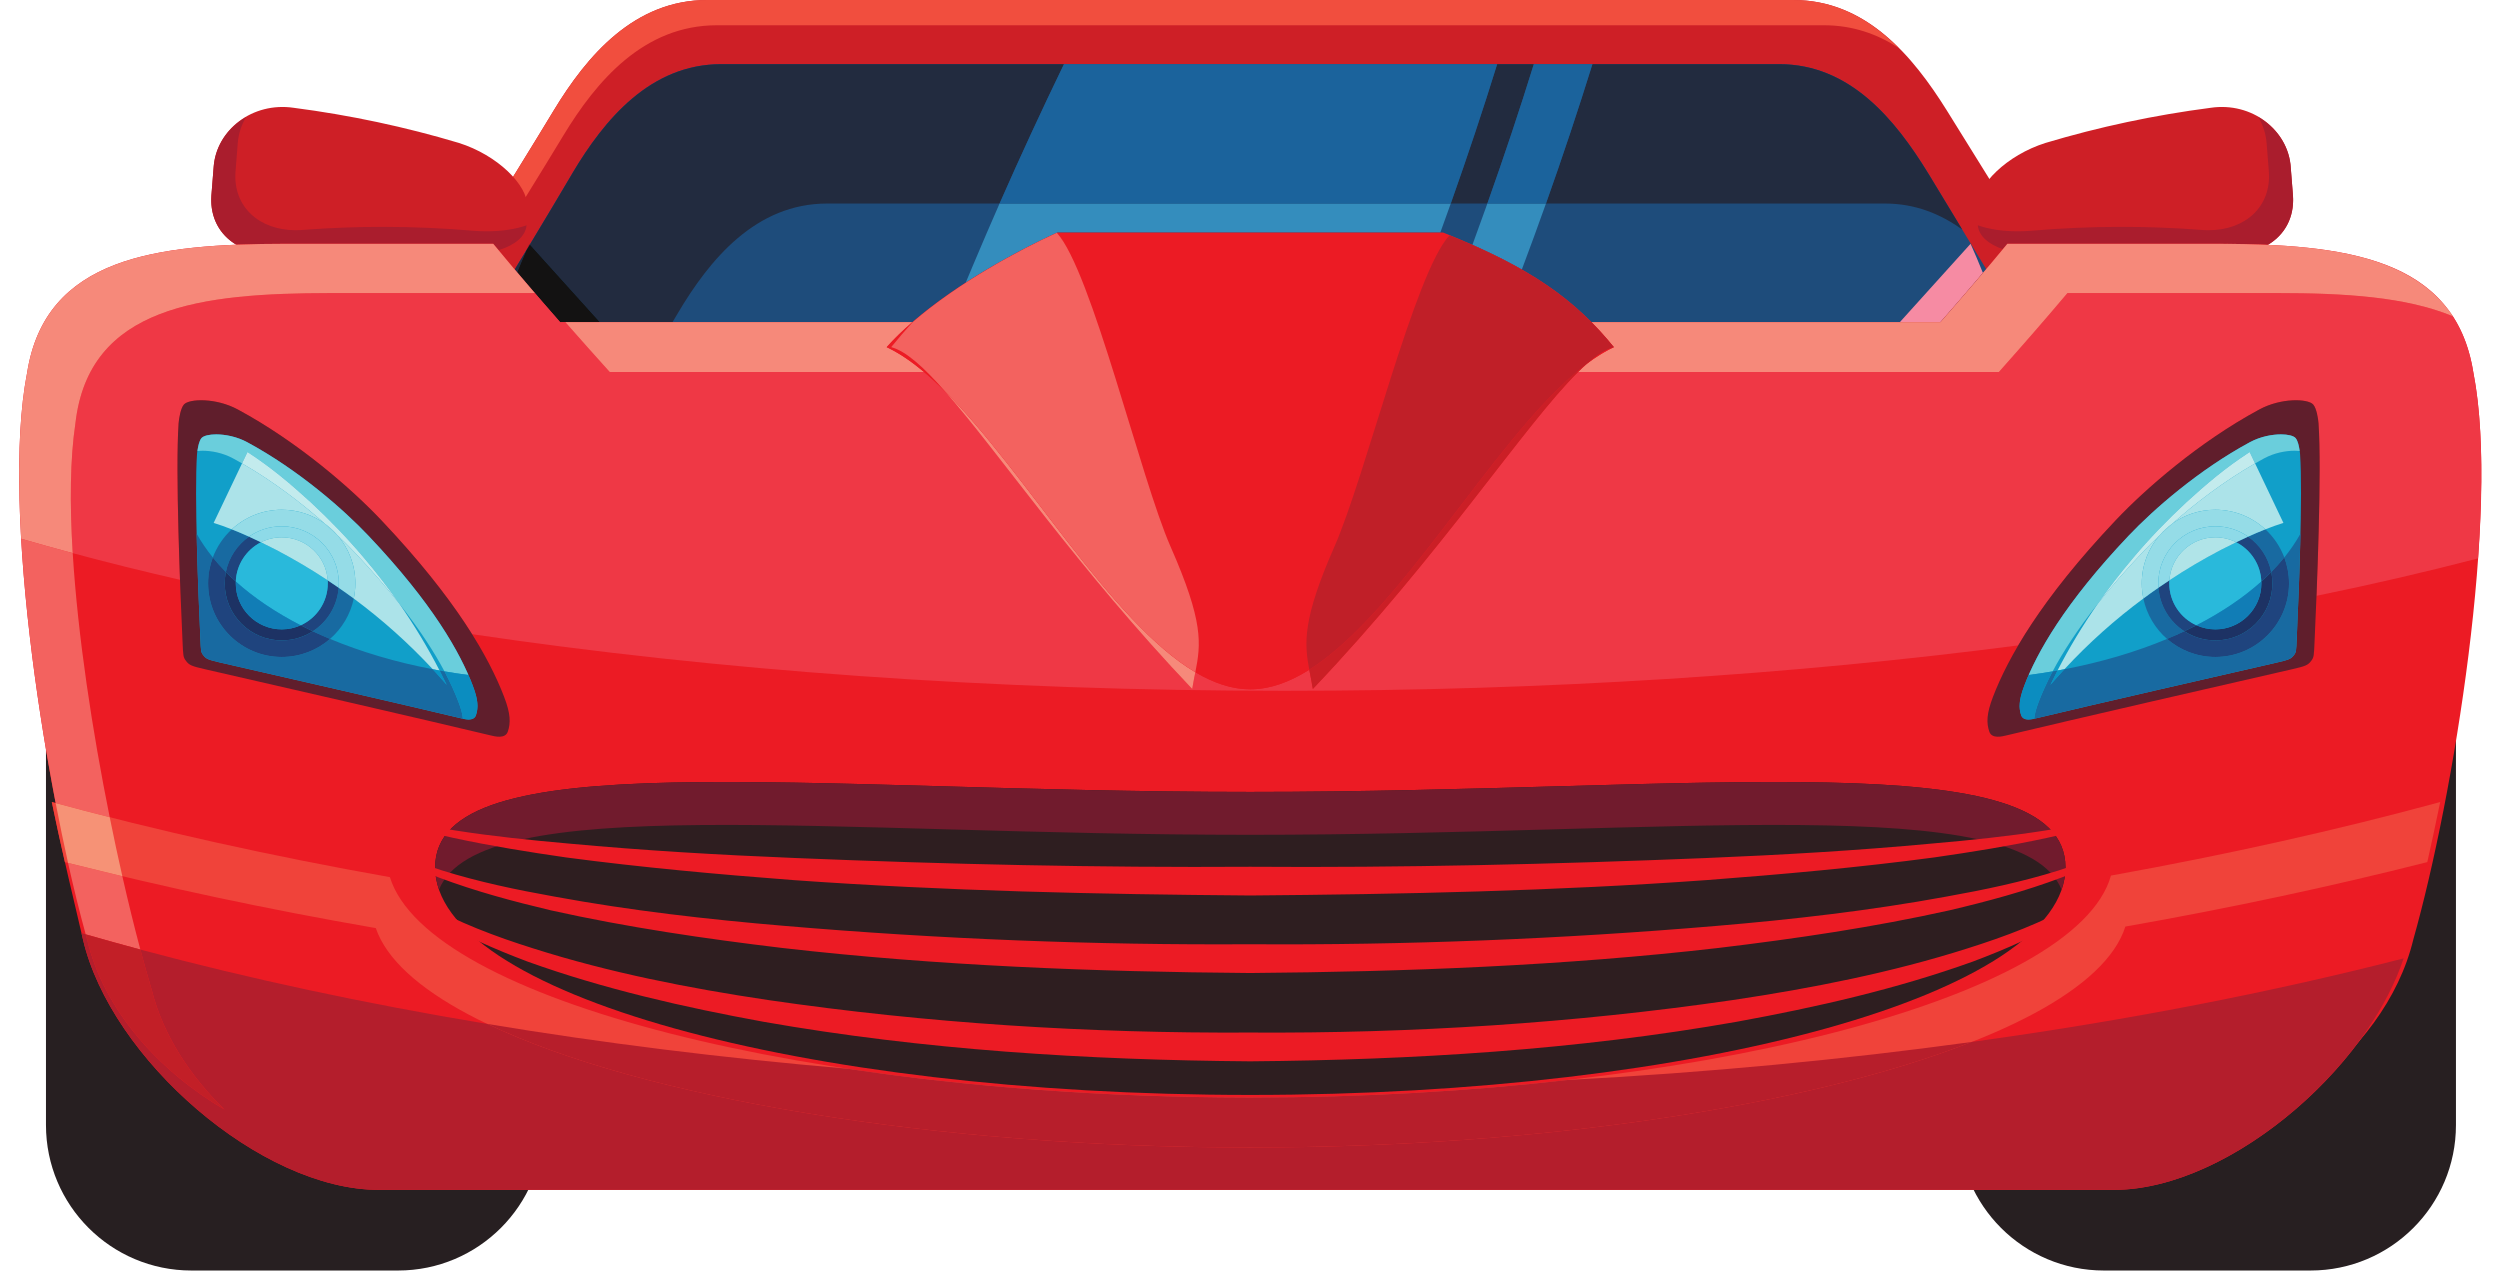
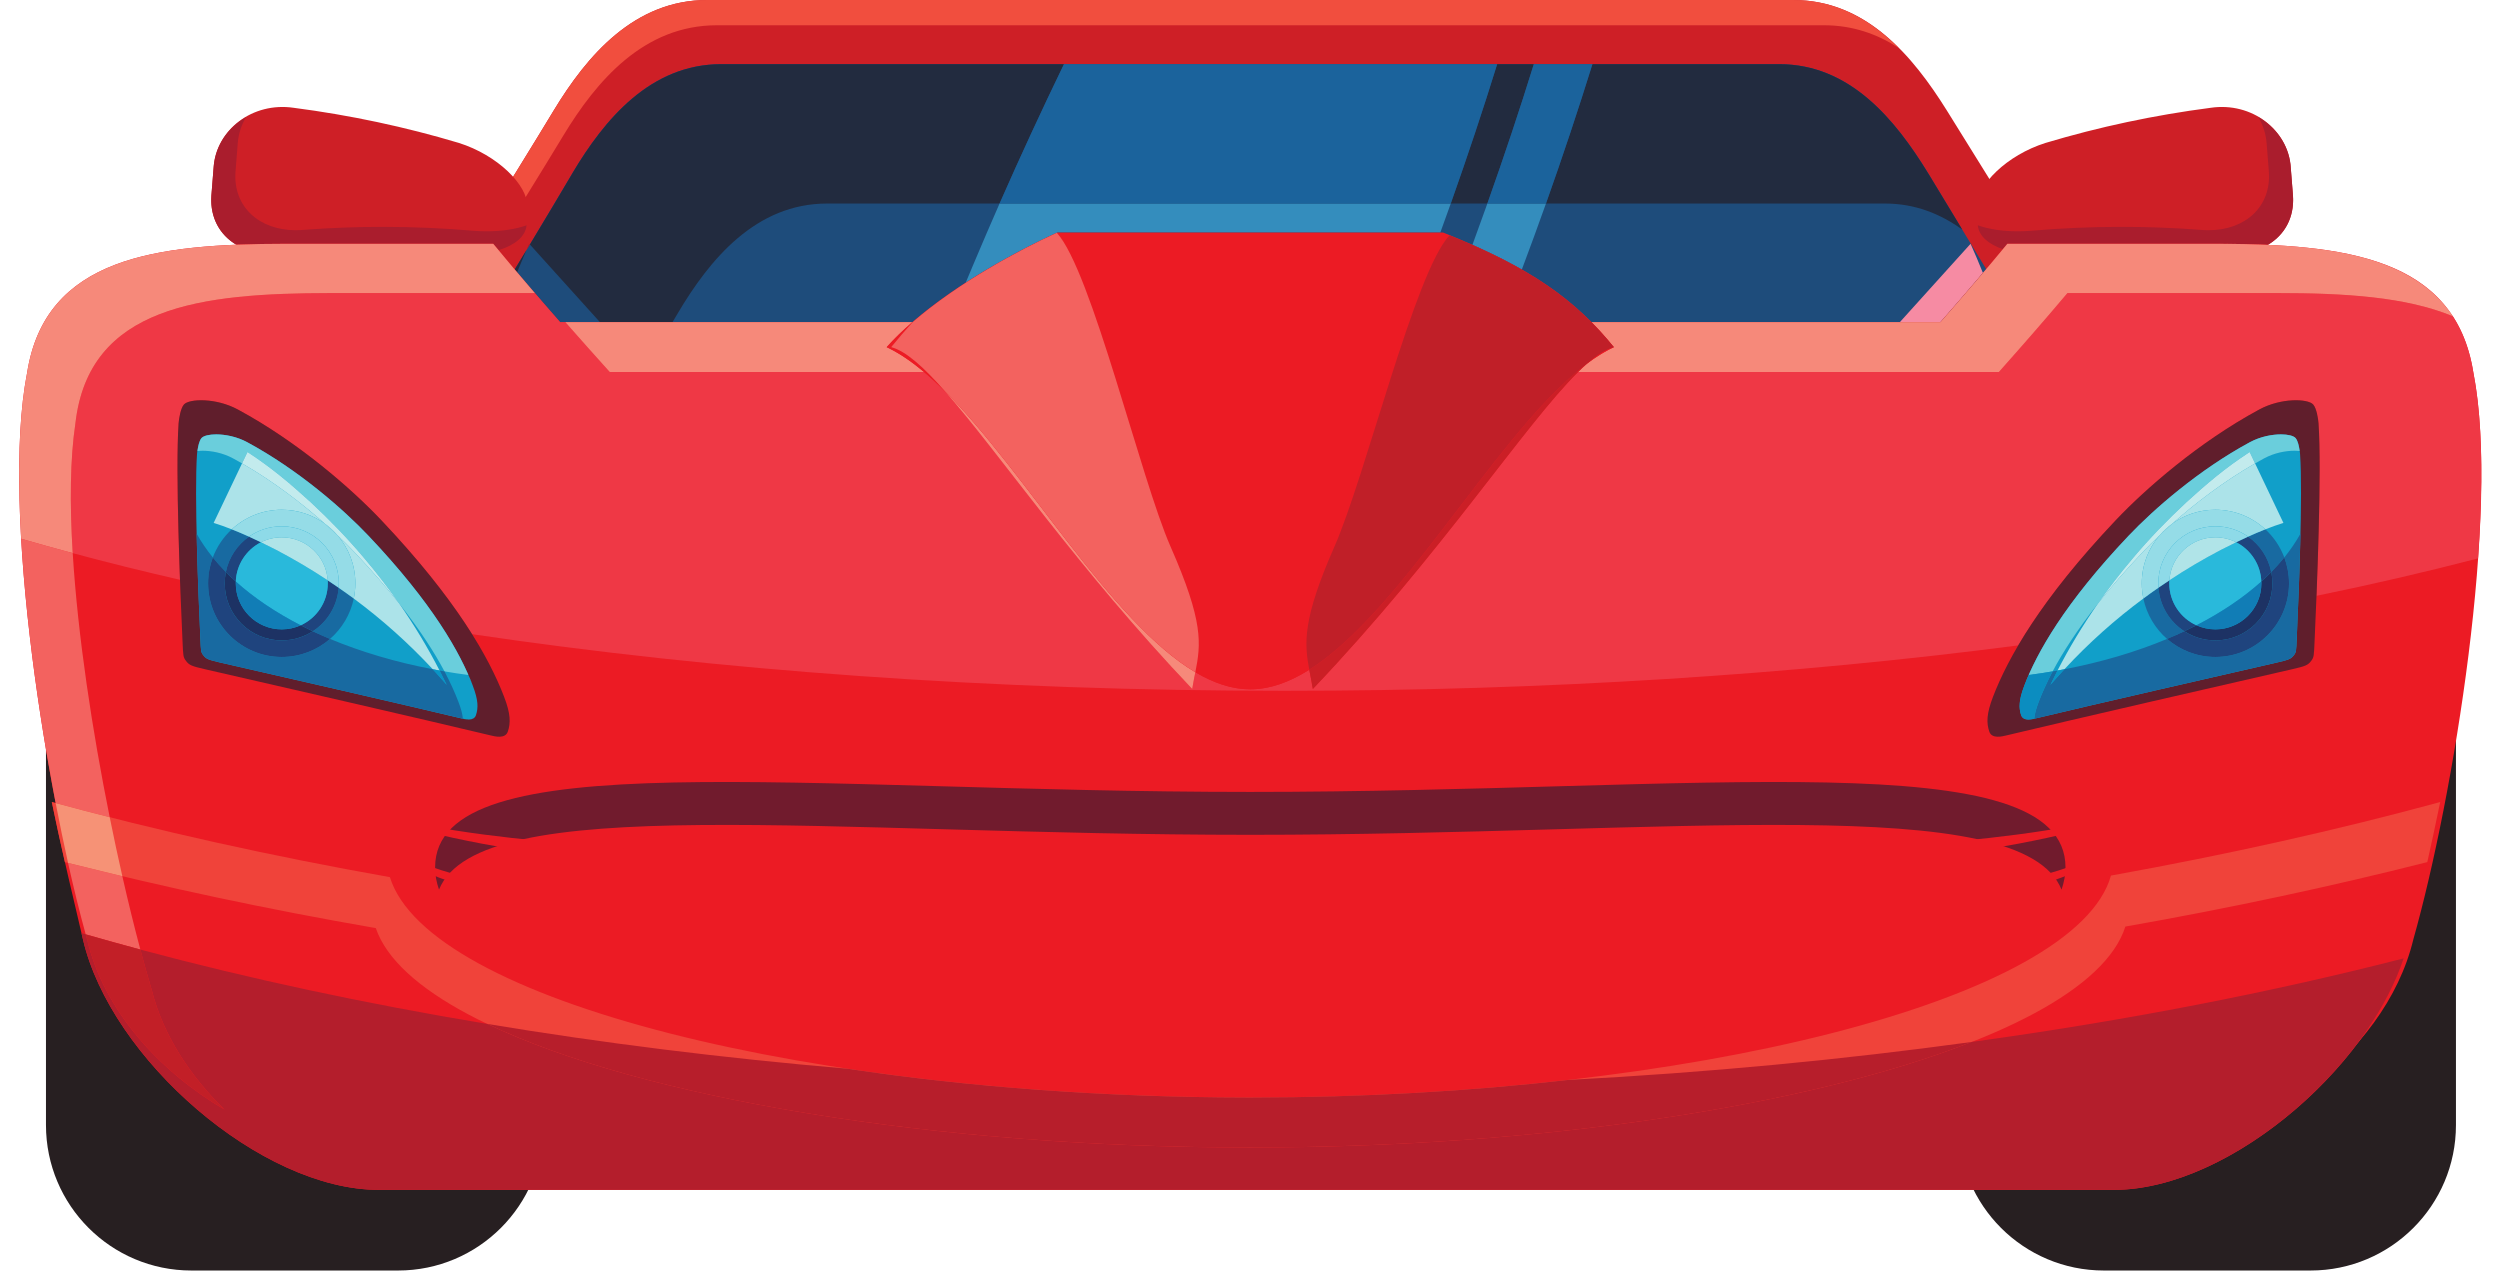
<svg xmlns="http://www.w3.org/2000/svg" height="232.2" preserveAspectRatio="xMidYMid meet" version="1.1" viewBox="-3.5 -0.0 456.9 232.2" width="456.9" zoomAndPan="magnify">
  <defs>
    <clipPath id="clip1">
      <path d="m4 86h92v146.2h-92z" />
    </clipPath>
    <clipPath id="clip2">
      <path d="m354 86h92v146.2h-92z" />
    </clipPath>
  </defs>
  <g id="surface1">
    <g clip-path="url(#clip1)">
      <path d="m95.832 205.61c0 14.69-11.902 26.59-26.582 26.59h-37.766c-14.679 0-26.582-11.9-26.582-26.59l0-92.73c0-14.677 11.903-26.579 26.582-26.579h37.766c14.68 0 26.582 11.902 26.582 26.579v92.73" fill="#271f21" />
    </g>
    <g clip-path="url(#clip2)">
      <path d="m445.35 205.61c0 14.69-11.9 26.59-26.58 26.59h-37.76c-14.69 0-26.59-11.9-26.59-26.59v-92.73c0-14.677 11.9-26.579 26.59-26.579h37.76c14.68 0 26.58 11.902 26.58 26.579v92.73" fill="#271f21" />
    </g>
    <g>
      <path d="m383.93 69.227c7.43 9.437-2.2 23.882-20.22 30.339-66.37 27.914-211.05 27.924-277.42-0.004-18.024-6.453-27.649-20.898-20.216-30.335 8.93-12.067 24.238-36.832 31.625-49.039 6.091-10.059 14.751-20.196 28.081-20.188h198.43c13.34-0.008 21.84 10.191 28.09 20.188 8.22 13.148 22.69 36.984 31.63 49.039" fill="#ce1f26" />
    </g>
    <g>
      <path d="m379.85 80.949c7.25 9.449-2.13 23.881-19.7 30.341-64.66 27.93-205.64 27.93-270.3 0-17.573-6.46-26.952-20.899-19.705-30.341 8.703-12.062 23.628-36.832 30.825-49.039 5.93-10.058 14.37-20.191 27.36-20.183h193.33c13-0.008 21.28 10.191 27.38 20.183 8.01 13.152 22.1 36.985 30.81 49.039" fill="#1e4c7b" />
    </g>
    <g>
      <path d="m67.805 73.836c8.929-12.055 24.246-36.828 31.629-49.027 6.086-10.067 14.746-20.192 28.086-20.192 49.6 0 152.73 0 202.34 0 5.23 0 9.69 1.598 13.59 4.106-5.06-5.059-11.27-8.73-19.24-8.723h-198.43c-13.33-0.008-21.99 10.129-28.081 20.188-7.387 12.207-22.695 36.972-31.625 49.039-5.785 7.332-1.226 17.675 9.539 24.957-6.535-6.633-12.437-14.457-7.808-20.348" fill="#f14e3e" />
    </g>
    <g>
      <path d="m353.88 39.898c-1.21-1.996-2.36-3.89-3.42-5.644 1.06 1.754 2.21 3.652 3.42 5.644m-4.88-8.043v-0.003 0.003m-247.98-0.027c0.01-0.023 0.03-0.051 0.04-0.074-0.01 0.023-0.03 0.051-0.04 0.074m0.06-0.109c0.02-0.024 0.03-0.047 0.04-0.071-0.01 0.024-0.02 0.047-0.04 0.071m247.84 0c-0.01-0.008-0.01-0.016-0.01-0.02 0 0.004 0 0.012 0.01 0.02m-247.8-0.074c5.93-9.965 14.32-19.918 27.19-19.918-12.86 0.003-21.26 9.953-27.19 19.918m247.75 0c-0.01-0.012-0.01-0.028-0.02-0.04 0.01 0.012 0.01 0.028 0.02 0.04m-220.54-19.918h-0.02 0.02m193.35 0" fill="#231b1c" />
    </g>
    <g>
      <path d="m119.41 58.871h-13.27l-12.796-14.187c2.945-4.879 5.594-9.329 7.626-12.774 0.01-0.027 0.03-0.055 0.05-0.082 0.01-0.023 0.03-0.051 0.04-0.074 0.01-0.012 0.01-0.024 0.02-0.035 0.02-0.024 0.03-0.047 0.04-0.071v-0.003c5.93-9.965 14.33-19.915 27.19-19.918h0.02 193.33 0.02c12.86 0.003 21.1 9.988 27.17 19.878 0.01 0.012 0.01 0.028 0.02 0.04 0.01 0.015 0.02 0.035 0.04 0.054 0 0.004 0 0.012 0.01 0.02 0.03 0.043 0.05 0.086 0.08 0.133v0.003c0.01 0.02 0.02 0.04 0.04 0.055 0.45 0.746 0.92 1.528 1.42 2.344 1.06 1.754 2.21 3.648 3.42 5.644 0.4 0.676 0.82 1.36 1.23 2.051-4-2.871-8.61-4.75-14.11-4.75h-61.96c3.1-8.722 5.93-17.238 8.49-25.472h-10.71c-2.55 8.234-5.39 16.75-8.49 25.472h-6.69c3.09-8.722 5.93-17.238 8.48-25.472h-79.17c-3.97 8.195-7.91 16.703-11.77 25.472h-31.52c-12.99 0-21.44 10.125-27.37 20.188-0.28 0.476-0.57 0.972-0.88 1.484m-28.402-9.098c-0.145-0.175-0.293-0.347-0.442-0.523 0.727-1.188 1.438-2.359 2.137-3.512-0.582 1.328-1.141 2.668-1.695 4.035" fill="#222b3f" />
    </g>
    <g>
      <path d="m35.137 35.703c-0.492 6.824 5.031 11.281 12.515 10.602 10.266-0.789 20.696-0.715 31.149 0.191 7.687 0.551 13.957-1.687 14-5.625 0.023-1.043 0.054-2.082 0.082-3.125 0.055-3.922-5.434-9.391-12.531-11.629-9.782-2.929-19.899-5.082-30.188-6.418-7.519-1.101-14.137 4.024-14.617 10.832-0.141 1.727-0.27 3.453-0.41 5.172" fill="#ce1f26" />
    </g>
    <g>
      <path d="m39.68 44.723c-3.016-1.797-4.797-4.95-4.551-8.907-0.246 3.957 1.535 7.11 4.551 8.907m-4.551-8.914v-0.012 0.012m0.418-5.297c0.004-0.078 0.012-0.16 0.019-0.242-0.007 0.082-0.015 0.164-0.019 0.242m0.023-0.254" fill="#e27f67" />
    </g>
    <g>
      <path d="m87.605 45.719c-0.324-0.391-0.644-0.778-0.964-1.164h-37.969c-3.059 0.004-6.067 0.047-8.992 0.168-3.016-1.797-4.797-4.95-4.551-8.907v-0.007-0.012c0.004-0.031 0.004-0.063 0.008-0.094 0.14-1.719 0.269-3.445 0.41-5.172v-0.019c0.004-0.078 0.012-0.16 0.019-0.242 0-0.004 0-0.008 0.004-0.012 0.364-3.789 2.66-6.973 5.903-8.863-0.852 1.445-1.403 3.085-1.524 4.835-0.14 1.727-0.273 3.454-0.41 5.176-0.457 6.36 4.313 10.668 11.023 10.668 0.489 0 0.989-0.023 1.497-0.07 4.765-0.359 9.566-0.543 14.39-0.543 5.563 0 11.156 0.242 16.754 0.73 0.77 0.055 1.524 0.082 2.254 0.082 2.793 0 5.301-0.39 7.281-1.101-0.199 2.07-2.156 3.644-5.133 4.547" fill="#aa1d2d" />
    </g>
    <g>
      <path d="m415.56 35.703c0.49 6.824-5.04 11.281-12.52 10.602-10.25-0.789-20.69-0.715-31.15 0.191-7.68 0.551-13.96-1.687-14-5.625-0.02-1.043-0.05-2.082-0.08-3.125-0.05-3.922 5.44-9.391 12.54-11.629 9.77-2.929 19.89-5.082 30.18-6.418 7.52-1.101 14.13 4.024 14.62 10.832 0.14 1.727 0.28 3.453 0.41 5.172" fill="#ce1f26" />
    </g>
    <g>
      <path d="m410.97 44.746c3.04-1.789 4.84-4.941 4.6-8.91 0.24 3.969-1.56 7.121-4.6 8.91m4.6-8.937c0-0.028 0-0.055-0.01-0.082 0.01 0.027 0.01 0.054 0.01 0.082m-0.42-5.278c-0.01-0.136-0.02-0.277-0.03-0.414 0.01 0.137 0.02 0.278 0.03 0.414" fill="#e27f67" />
    </g>
    <g>
      <path d="m362.55 45.543c-2.67-0.922-4.41-2.426-4.59-4.371 1.99 0.711 4.49 1.101 7.28 1.101 0.73 0 1.49-0.027 2.25-0.082 5.6-0.488 11.19-0.73 16.76-0.73 4.82 0 9.63 0.184 14.39 0.543 0.51 0.047 1.01 0.07 1.5 0.07 6.71 0 11.47-4.308 11.02-10.668-0.14-1.722-0.27-3.449-0.41-5.176-0.13-1.75-0.67-3.39-1.52-4.835 3.2 1.867 5.48 4.996 5.89 8.722 0.01 0.137 0.02 0.278 0.03 0.414 0.14 1.727 0.28 3.453 0.41 5.172v0.024c0.01 0.027 0.01 0.054 0.01 0.082v0.027c0.24 3.969-1.56 7.121-4.6 8.91-3.12-0.141-6.35-0.191-9.65-0.191h-37.95c-0.28 0.328-0.55 0.66-0.82 0.988" fill="#aa1d2d" />
    </g>
    <g>
      <path d="m173 51.645c0.48-1.157 0.97-2.317 1.46-3.477 1.56-3.699 3.13-7.356 4.72-10.969h82.46c-0.63 1.762-1.26 3.528-1.91 5.305h-70c-4.38 1.996-10.61 5.187-16.73 9.141" fill="#348dbd" />
    </g>
    <g>
      <path d="m261.64 37.199h-82.46c3.86-8.769 7.8-17.277 11.77-25.472h79.17c-2.55 8.234-5.39 16.75-8.48 25.472" fill="#1b639c" />
    </g>
    <g>
      <path d="m274.63 49.262c-2.67-1.528-5.65-3.012-9.03-4.512 0.93-2.531 1.84-5.051 2.73-7.551h10.71c-1.42 3.981-2.88 8.004-4.41 12.063" fill="#348dbd" />
    </g>
    <g>
      <path d="m279.04 37.199h-10.71c3.1-8.722 5.94-17.238 8.49-25.472h10.71c-2.56 8.234-5.39 16.75-8.49 25.472" fill="#1b639c" />
    </g>
    <g>
      <path d="m92.703 45.738c0.172-0.394 0.348-0.789 0.524-1.183l0.117 0.129c-0.215 0.347-0.426 0.699-0.641 1.054" fill="#9d1b2e" />
    </g>
    <g>
-       <path d="m106.14 58.871h-7.285c-2.667-3.047-5.285-6.078-7.847-9.098 0.554-1.367 1.113-2.707 1.695-4.035 0.215-0.355 0.426-0.707 0.641-1.054l12.796 14.187" fill="#131212" />
-     </g>
+       </g>
    <g>
      <path d="m351.14 58.871h-7.42l12.92-14.316c0.79 1.754 1.53 3.519 2.26 5.328-2.53 2.984-5.11 5.98-7.76 8.988" fill="#f68ba3" />
    </g>
    <g>
      <path d="m401.32 44.555h-37.95c-3.93 4.75-8.01 9.511-12.23 14.316h-252.28c-4.212-4.805-8.294-9.566-12.219-14.316h-37.969c-23.453 0.039-43.914 2.336-47.227 23.625-4.914 25.289 3.684 77.64 10.977 103.49 5.223 21.75 30.062 38.97 51.984 38.97h321.18c21.93 0 46.76-17.22 51.98-38.97 7.31-25.85 15.9-78.201 10.98-103.49-3.32-21.289-23.77-23.586-47.23-23.625" fill="#ec1b24" />
    </g>
    <g>
      <path d="m382.3 160.02c-6.35 22.69-77.12 40.56-157.3 40.56-79.85 0-150.3-17.72-157.24-40.27-21.674-3.85-42.408-8.45-61.791-13.73 1.968 9.56 4.101 18.26 5.687 25.09 5.071 21.79 32.496 45.82 54.121 45.79h317.02c21.63 0.03 48.97-24.01 54.01-45.79 1.57-6.83 3.71-15.52 5.66-25.09-18.9 5.15-39.09 9.64-60.17 13.44" fill="#ec1b24" />
    </g>
    <g>
      <path d="m65.18 169.62c7.699 22.52 79.32 40.11 159.84 40.1 80.85 0 152.77-17.75 159.91-40.38 19.18-3.38 37.63-7.33 55.18-11.78 0.78-3.49 1.58-7.13 2.36-10.98-18.9 5.15-39.09 9.64-60.17 13.44-6.35 22.69-77.12 40.56-157.3 40.56-79.85 0-150.3-17.72-157.24-40.27-21.674-3.85-42.408-8.45-61.791-13.73 0.789 3.85 1.586 7.49 2.383 10.98 18.054 4.57 37.05 8.64 56.828 12.06" fill="#f0433a" />
    </g>
    <g>
      <path d="m448.57 68.285v-0.012 0.012m-0.01-0.047v-0.011 0.011" fill="#f6897e" />
    </g>
    <g>
      <path d="m231.37 126.25c-53.55 0-104.07-3.73-148.59-10.35-3.612-5.76-8.878-12.69-16.624-20.861-5.426-5.73-15.144-14.234-26.172-20.191-2.242-1.219-4.757-1.7-6.711-1.7-1.535 0-2.722 0.297-3.152 0.77-0.601 0.676-0.918 2.555-0.98 3.445-0.418 6.008-0.114 18.461 0.254 28.597-6.762-1.55-13.301-3.17-19.606-4.87-0.555-9.063-0.476-17.274 0.496-23.742 2.445-21.418 22.934-23.754 46.61-23.786h37.347c-2.594-3.015-5.129-6.011-7.601-9.007h-37.969c-23.453 0.039-43.914 2.336-47.227 23.625 3.313-21.289 23.774-23.586 47.227-23.625h37.969c3.925 4.75 8.007 9.511 12.214 14.316h64.385-63.424c2.654 3.024 5.364 6.063 8.114 9.113h57.44c1.29 1.082 2.58 2.278 3.87 3.575 9.84 11.183 24.15 32.281 45.15 54.361 0.18-1.11 0.38-2.11 0.57-3.06 3.34 1.98 6.69 3.12 10.04 3.12 3.59 0 7.19-1.32 10.78-3.58 0.21 1.11 0.45 2.24 0.65 3.52 23.51-24.72 38.63-48.209 48.48-57.936h76.91c4.31-4.836 8.5-9.64 12.53-14.422h38.29c12.35 0 23.6 0.68 32.15 4.247 1.83 2.82 3.12 6.238 3.76 10.371 0 0.015 0 0.031 0.01 0.047v0.011c0 0.016 0.01 0.024 0.01 0.035v0.012c1.69 8.758 1.73 20.77 0.82 33.765-9.37 2.44-19.22 4.73-29.53 6.84 0.42-10.538 0.83-24.925 0.37-31.527-0.06-0.89-0.37-2.769-0.98-3.445-0.43-0.473-1.61-0.77-3.15-0.77-1.96 0-4.47 0.481-6.71 1.7-11.03 5.957-20.75 14.461-26.18 20.191-8.68 9.171-14.25 16.771-17.86 22.911-40.85 5.33-86.21 8.3-133.98 8.3m211.94-70.449c-4.88-5.793-12.34-8.656-21.29-10.035 8.98 1.375 16.49 4.226 21.29 10.035" fill="#ef3845" />
    </g>
    <g>
      <path d="m16.551 149.36c-3.328-0.84-6.625-1.7-9.879-2.59-3.703-19.21-6.676-41.96-6.672-60.129 0-6.981 0.441-13.289 1.445-18.461-1.547 7.961-1.746 18.621-1.078 30.277 3.082 0.898 6.219 1.773 9.422 2.633 0.922 15.06 3.582 32.5 6.762 48.27" fill="#f3625f" />
    </g>
    <g>
      <path d="m22.152 173.54c-3.379-0.91-6.699-1.83-9.988-2.78-1.066-3.86-2.156-8.26-3.227-13.05 3.277 0.82 6.585 1.63 9.921 2.43 1.086 4.78 2.196 9.29 3.293 13.4" fill="#f3625f" />
    </g>
    <g>
      <path d="m18.859 160.14c-3.336-0.8-6.644-1.61-9.921-2.43-0.769-3.47-1.531-7.13-2.266-10.94 3.254 0.89 6.551 1.75 9.879 2.59 0.746 3.7 1.519 7.31 2.308 10.78" fill="#f69276" />
    </g>
    <g>
      <path d="m9.789 101.09c-3.203-0.86-6.34-1.735-9.422-2.633-0.668-11.656-0.469-22.316 1.078-30.277 3.312-21.289 23.774-23.586 47.227-23.625h37.969c2.472 2.996 5.007 5.992 7.601 9.007h-37.347c-23.676 0.032-44.165 2.368-46.61 23.786-0.973 6.468-1.051 14.679-0.496 23.742" fill="#f6897a" />
    </g>
    <g>
-       <path d="m444.83 57.828c-0.01-0.008-0.03-0.016-0.04-0.019-0.46-0.707-0.95-1.375-1.48-2.008 0.54 0.64 1.05 1.312 1.52 2.027m-22.81-12.062c-3.48-0.532-7.2-0.844-11.06-1.016l0.01-0.004c3.87 0.172 7.57 0.484 11.05 1.02" fill="#f14e3e" />
-     </g>
+       </g>
    <g>
      <path d="m410.96 44.75s0.01 0 0 0l0.01-0.004-0.01 0.004" fill="#f68f71" />
    </g>
    <g>
      <path d="m410.96 44.75c-3.12-0.141-6.35-0.191-9.64-0.195 3.3 0 6.53 0.05 9.65 0.191l-0.01 0.004" fill="#f2574c" />
    </g>
    <g>
      <path d="m361.82 67.984h-76.91c0.56-0.558 1.11-1.07 1.64-1.535 1.64-1.226 3.27-2.242 4.89-3.004-1.32-1.621-2.67-3.136-4.09-4.574h63.79c4.22-4.805 8.3-9.566 12.23-14.316h37.95c7.34 0.011 14.38 0.246 20.7 1.211 8.95 1.379 16.41 4.242 21.29 10.035 0.53 0.633 1.02 1.301 1.48 2.008-8.55-3.567-19.8-4.247-32.15-4.247h-38.29c-4.03 4.782-8.22 9.586-12.53 14.422m-196.45 0h-57.44c-2.75-3.05-5.46-6.089-8.114-9.113h63.424c-1.7 1.477-3.29 3.008-4.69 4.574 2.26 1.063 4.53 2.614 6.82 4.539" fill="#f6897a" />
    </g>
    <g>
      <path d="m291.44 63.445c-21.03 9.907-43.74 62.535-66.44 62.535-22.71 0-45.41-52.628-66.45-62.535 8.28-9.265 22.98-17.203 31.18-20.941h70.53c15.92 6.379 24 12.109 31.18 20.941" fill="#ec1b24" />
    </g>
    <g>
      <path d="m236.43 125.92c-0.2-1.28-0.44-2.41-0.65-3.52 16.64-10.49 33.15-41.216 48.84-54.416h0.29c-9.85 9.727-24.97 33.216-48.48 57.936" fill="#cb1f26" />
    </g>
    <g>
      <path d="m284.91 67.984h-0.29c0.65-0.543 1.29-1.054 1.93-1.535-0.53 0.465-1.08 0.977-1.64 1.535" fill="#d11f26" />
    </g>
    <g>
      <path d="m235.78 122.4c-0.91-4.85-1.26-9.19 4.6-22.498 5.74-13.031 14.7-50.222 21.05-56.906 15.11 6.184 23.02 11.852 30.01 20.449-1.45 0.379-3.07 1.41-4.89 3.004-0.64 0.481-1.28 0.992-1.93 1.535-15.69 13.2-32.2 43.926-48.84 54.416" fill="#c01f28" />
    </g>
    <g>
      <path d="m214.39 125.92c-21-22.08-35.31-43.178-45.15-54.361 14.77 14.753 30.19 42.081 45.72 51.301-0.19 0.95-0.39 1.95-0.57 3.06" fill="#f6897a" />
    </g>
    <g>
      <path d="m214.96 122.86c-15.53-9.22-30.95-36.548-45.72-51.301-3.97-4.52-7.21-7.418-9.87-8.114 1.27-1.558 2.57-3.07 3.9-4.539 8.34-7.246 19.55-13.25 26.37-16.359 6.35 6.879 15.34 44.984 20.79 57.355 6.08 13.818 5.55 17.758 4.53 22.958" fill="#f3625f" />
    </g>
    <g>
      <path d="m89.312 133.7c-0.464 1.39-2.378 0.89-3.16 0.7-11.535-2.77-41.359-9.62-52.136-12.08-2.485-0.57-2.903-0.74-3.493-1.49-0.566-0.72-0.546-1-0.664-3.59-0.429-9.22-1.32-31.228-0.718-39.877 0.062-0.89 0.379-2.769 0.98-3.445 0.973-1.07 5.852-1.246 9.863 0.93 11.028 5.957 20.746 14.461 26.172 20.191 13.813 14.581 19.742 25.191 22.465 32.281 1.223 3.17 1.211 4.84 0.691 6.38" fill="#601e2c" />
    </g>
    <g>
      <path d="m83.488 130.7c-0.39 1.16-2.019 0.75-2.676 0.59-9.781-2.36-35.035-8.14-44.175-10.23-2.11-0.49-2.461-0.65-2.949-1.27-0.5-0.61-0.473-0.86-0.563-3.04-0.367-7.83-1.129-26.465-0.617-33.785 0.051-0.766 0.32-2.356 0.832-2.914 0.832-0.918 4.957-1.063 8.351 0.773 9.352 5.051 17.582 12.262 22.172 17.114 11.707 12.352 16.731 21.342 19.035 27.352 1.032 2.69 1.02 4.1 0.59 5.41" fill="#119fc9" />
    </g>
    <g>
      <path d="m56.816 116.77c-1.074-0.45-2.128-0.92-3.152-1.4 2.652-1.72 4.473-4.62 4.731-7.95 0.929 0.64 1.847 1.3 2.761 1.97-0.613 2.92-2.172 5.49-4.34 7.38m-19.039-12.23c-0.855-0.86-1.648-1.75-2.382-2.66 0.742-1.974 1.941-3.732 3.46-5.138 1.036 0.406 2.09 0.86 3.149 1.336-2.145 1.508-3.692 3.802-4.227 6.462" fill="#186aa1" />
    </g>
    <g>
      <path d="m53.664 115.37c-0.754-0.36-1.488-0.72-2.211-1.09 2.922-1.32 4.953-4.26 4.953-7.67 0-0.19-0.004-0.37-0.015-0.55 0.613 0.4 1.222 0.82 1.832 1.24 0.054 0.04 0.113 0.08 0.172 0.12-0.258 3.33-2.079 6.23-4.731 7.95m-14.07-9.09c-0.629-0.57-1.239-1.15-1.817-1.74 0.535-2.66 2.082-4.954 4.227-6.462 0.73 0.332 1.465 0.676 2.191 1.027-2.64 1.345-4.48 4.035-4.601 7.175" fill="#1f447e" />
    </g>
    <g>
      <path d="m51.453 114.28c-4.57-2.35-8.566-5.04-11.859-8 0.121-3.14 1.961-5.83 4.601-7.175 0.957 0.465 1.903 0.945 2.828 1.415 3.196 1.68 6.321 3.52 9.368 5.54 0.011 0.18 0.015 0.36 0.015 0.55 0 3.41-2.031 6.35-4.953 7.67" fill="#29b9db" />
    </g>
    <g>
      <path d="m82.164 131.5c-0.074 0-0.152-0.01-0.226-0.01h0.195 0.004 0.004c0.527 0 1.043-0.14 1.289-0.64-0.246 0.5-0.75 0.65-1.266 0.65" fill="#7cabcd" />
    </g>
    <g>
      <path d="m82.137 131.49h0.004-0.004m-0.004 0h-0.195 0.195" fill="#6acedc" />
    </g>
    <g>
-       <path d="m33.34 80.051c0.367-0.406 1.375-0.66 2.676-0.66-1.301 0-2.309 0.254-2.676 0.66m2.699-0.66h-0.019 0.019" fill="#7cabcd" />
+       <path d="m33.34 80.051c0.367-0.406 1.375-0.66 2.676-0.66-1.301 0-2.309 0.254-2.676 0.66m2.699-0.66" fill="#7cabcd" />
    </g>
    <g>
      <path d="m83.766 129.02c0-0.95-0.246-2.11-0.868-3.73-0.234-0.6-0.511-1.26-0.804-1.93-1.473-0.19-2.93-0.41-4.364-0.66-1.835-3.46-4.449-7.54-8.199-12.3-2.008-2.88-4.168-5.69-6.469-8.4-3.023-3.586-6.292-6.988-9.792-10.227-3.579-3.261-7.04-6.238-11.543-9.164l-0.993 2.079c-0.55-0.317-1.109-0.626-1.668-0.93-1.878-1.008-3.929-1.383-5.558-1.383-0.324 0-0.629 0.016-0.918 0.039 0.113-0.824 0.332-1.906 0.75-2.363 0.367-0.406 1.375-0.66 2.676-0.66h0.004 0.019c1.649 0.004 3.762 0.41 5.652 1.433 9.352 5.051 17.582 12.262 22.172 17.114 11.707 12.352 16.731 21.342 19.035 27.352 0.622 1.62 0.868 2.78 0.868 3.73" fill="#6acedc" />
    </g>
    <g>
      <path d="m76.84 122.55c-0.418-0.08-0.836-0.16-1.25-0.24-4.449-4.79-9.297-9.11-14.434-12.92 0.188-0.9 0.289-1.83 0.289-2.78 0-3.37-1.242-6.45-3.293-8.813 1.153 1.094 2.188 2.129 3.082 3.073 3.25 3.43 5.989 6.61 8.297 9.53 2.719 3.91 5.164 7.98 7.309 12.15m-37.985-25.808c-1.136-0.449-2.25-0.847-3.308-1.176l5.187-10.878c5.754 3.308 11.008 7.355 15.157 11.035-2.219-1.61-4.946-2.563-7.899-2.563-3.523 0-6.734 1.36-9.137 3.582" fill="#ace3e9" />
    </g>
    <g>
      <path d="m61.156 109.39c-0.914-0.67-1.832-1.33-2.761-1.97 0.019-0.27 0.031-0.54 0.031-0.81 0-5.75-4.672-10.419-10.434-10.419-2.23 0-4.297 0.7-5.988 1.887-1.059-0.476-2.113-0.93-3.149-1.336 2.403-2.222 5.614-3.582 9.137-3.582 2.953 0 5.68 0.953 7.899 2.563 0.797 0.707 1.55 1.402 2.261 2.074 2.051 2.363 3.293 5.443 3.293 8.813 0 0.95-0.101 1.88-0.289 2.78" fill="#95dce7" />
    </g>
    <g>
      <path d="m58.395 107.42c-0.059-0.04-0.118-0.08-0.172-0.12-0.61-0.42-1.219-0.84-1.832-1.24-0.282-4.39-3.934-7.857-8.399-7.857-1.367 0-2.656 0.324-3.797 0.902-0.726-0.351-1.461-0.695-2.191-1.027 1.691-1.187 3.758-1.887 5.988-1.887 5.762 0 10.434 4.669 10.434 10.419 0 0.27-0.012 0.54-0.031 0.81" fill="#8edae8" />
    </g>
    <g>
      <path d="m56.391 106.06c-3.047-2.02-6.172-3.86-9.368-5.54-0.925-0.47-1.871-0.95-2.828-1.415 1.141-0.578 2.43-0.902 3.797-0.902 4.465 0 8.117 3.467 8.399 7.857" fill="#b0e4e8" />
    </g>
    <g>
      <path d="m69.531 110.4c-2.308-2.92-5.047-6.1-8.297-9.53-0.894-0.944-1.929-1.979-3.082-3.073-0.672-0.774-1.433-1.469-2.261-2.074-4.149-3.68-9.403-7.727-15.157-11.035l0.993-2.079c4.503 2.926 7.964 5.903 11.543 9.164 3.5 3.239 6.769 6.641 9.792 10.227 2.301 2.71 4.461 5.52 6.469 8.4" fill="#c3ebed" />
    </g>
    <g>
      <path d="m58.152 97.797c-0.711-0.672-1.464-1.367-2.261-2.074 0.828 0.605 1.589 1.3 2.261 2.074" fill="#b2e5e8" />
    </g>
    <g>
      <path d="m80.871 131.31c-0.016-0.01-0.031-0.01-0.047-0.01 0.016 0 0.031 0 0.047 0.01m-0.059-0.02c-9.781-2.36-35.035-8.14-44.175-10.23-2.11-0.49-2.461-0.65-2.949-1.27-0.5-0.61-0.473-0.86-0.563-3.04-0.113-2.35-0.258-5.66-0.395-9.35 0.137 3.69 0.286 7 0.395 9.35 0.09 2.18 0.063 2.43 0.563 3.04 0.488 0.62 0.839 0.78 2.949 1.27 9.14 2.09 34.394 7.87 44.175 10.23" fill="#191516" />
    </g>
    <g>
      <path d="m81.938 131.49c-0.407-0.03-0.801-0.12-1.067-0.18-0.016-0.01-0.031-0.01-0.047-0.01-0.004 0-0.008 0-0.012-0.01-9.781-2.36-35.035-8.14-44.175-10.23-2.11-0.49-2.461-0.65-2.949-1.27-0.5-0.61-0.473-0.86-0.563-3.04-0.109-2.35-0.258-5.66-0.395-9.35-0.113-3.14-0.218-6.54-0.289-9.861 0.832 1.488 1.817 2.941 2.954 4.341-0.555 1.47-0.86 3.06-0.86 4.73 0 7.43 6.035 13.46 13.457 13.46 3.379 0 6.465-1.25 8.824-3.3 5.649 2.35 11.969 4.24 18.774 5.54 0.867 0.94 1.719 1.89 2.555 2.86-0.422-0.88-0.86-1.76-1.305-2.62 0.297 0.05 0.59 0.1 0.89 0.15 1.094 2.07 1.915 3.9 2.532 5.52 0.511 1.3 0.758 2.29 0.836 3.14 0.242 0.05 0.539 0.1 0.84 0.13" fill="#186aa1" />
    </g>
    <g>
      <path d="m83.43 130.85c0.023-0.05 0.043-0.1 0.058-0.15 0.172-0.52 0.278-1.06 0.278-1.68 0 0.62-0.106 1.16-0.278 1.68-0.015 0.05-0.039 0.1-0.058 0.15" fill="#191516" />
    </g>
    <g>
      <path d="m83.43 130.85c0.023-0.05 0.043-0.1 0.058-0.15-0.015 0.05-0.035 0.1-0.058 0.15" fill="#186aa1" />
    </g>
    <g>
      <path d="m47.992 120.07c-7.422 0-13.457-6.03-13.457-13.46 0-1.67 0.305-3.26 0.86-4.73 0.734 0.91 1.527 1.8 2.382 2.66-0.132 0.67-0.203 1.36-0.203 2.07 0 5.77 4.656 10.43 10.418 10.43 2.09 0 4.039-0.62 5.672-1.67 1.024 0.48 2.078 0.95 3.152 1.4-2.359 2.05-5.445 3.3-8.824 3.3" fill="#1f447e" />
    </g>
    <g>
      <path d="m47.992 117.04c-5.762 0-10.418-4.66-10.418-10.43 0-0.71 0.071-1.4 0.203-2.07 0.578 0.59 1.188 1.17 1.817 1.74-0.004 0.11-0.004 0.22-0.004 0.33 0 4.64 3.762 8.41 8.402 8.41 1.235 0 2.406-0.27 3.461-0.74 0.723 0.37 1.457 0.73 2.211 1.09-1.633 1.05-3.582 1.67-5.672 1.67" fill="#1d3264" />
    </g>
    <g>
      <path d="m47.992 115.02c-4.64 0-8.402-3.77-8.402-8.41 0-0.11 0-0.22 0.004-0.33 3.293 2.96 7.289 5.65 11.859 8-1.055 0.47-2.226 0.74-3.461 0.74" fill="#117db6" />
    </g>
    <g>
      <path d="m82.137 131.49h-0.004 0.004m0.004 0c0.531 0 1.043-0.14 1.289-0.64-0.246 0.5-0.762 0.64-1.289 0.64" fill="#1968a2" />
    </g>
    <g>
-       <path d="m82.137 131.49h-0.004-0.195c-0.301-0.03-0.598-0.08-0.84-0.13-0.078-0.85-0.325-1.84-0.836-3.14-0.617-1.62-1.438-3.45-2.532-5.52 1.434 0.25 2.891 0.47 4.364 0.66 0.293 0.67 0.57 1.33 0.804 1.93 0.622 1.62 0.868 2.78 0.868 3.73 0 0.62-0.106 1.16-0.278 1.68-0.015 0.05-0.035 0.1-0.058 0.15-0.246 0.5-0.758 0.64-1.289 0.64h-0.004" fill="#0b8dc0" />
-     </g>
+       </g>
    <g>
      <path d="m78.145 125.17c-0.836-0.97-1.688-1.92-2.555-2.86 0.414 0.08 0.832 0.16 1.25 0.24 0.445 0.86 0.883 1.74 1.305 2.62" fill="#0895c6" />
    </g>
    <g>
      <path d="m360.06 133.7c0.46 1.39 2.38 0.89 3.15 0.7 11.55-2.77 41.36-9.62 52.15-12.08 2.48-0.57 2.91-0.74 3.5-1.49 0.56-0.72 0.53-1 0.65-3.59 0.43-9.22 1.33-31.228 0.72-39.877-0.06-0.89-0.37-2.769-0.98-3.445-0.97-1.07-5.86-1.246-9.86 0.93-11.03 5.957-20.75 14.461-26.18 20.191-13.81 14.581-19.73 25.191-22.46 32.281-1.22 3.17-1.21 4.84-0.69 6.38" fill="#601e2c" />
    </g>
    <g>
      <path d="m365.88 130.7c0.4 1.16 2.02 0.75 2.68 0.59 9.78-2.36 35.04-8.14 44.17-10.23 2.11-0.49 2.47-0.65 2.96-1.27 0.49-0.61 0.46-0.86 0.56-3.04 0.36-7.83 1.13-26.465 0.61-33.785-0.04-0.766-0.32-2.356-0.83-2.914-0.82-0.918-4.95-1.063-8.35 0.773-9.35 5.051-17.58 12.262-22.18 17.114-11.7 12.352-16.73 21.342-19.03 27.352-1.03 2.69-1.02 4.1-0.59 5.41" fill="#119fc9" />
    </g>
    <g>
      <path d="m392.55 116.77c-2.16-1.89-3.72-4.46-4.33-7.38 0.91-0.68 1.83-1.34 2.76-1.98 0.25 3.34 2.07 6.24 4.73 7.96-1.03 0.48-2.08 0.95-3.16 1.4m19.04-12.22c-0.53-2.67-2.08-4.964-4.22-6.472 1.06-0.476 2.11-0.93 3.15-1.336 1.52 1.406 2.71 3.164 3.46 5.138-0.74 0.91-1.53 1.8-2.39 2.67" fill="#186aa1" />
    </g>
    <g>
      <path d="m395.71 115.37c-2.66-1.72-4.48-4.62-4.73-7.96 0.06-0.03 0.11-0.07 0.16-0.11 0.61-0.42 1.22-0.84 1.84-1.24-0.02 0.18-0.02 0.36-0.02 0.55 0 3.41 2.04 6.35 4.96 7.67-0.72 0.37-1.46 0.73-2.21 1.09m14.07-9.09c-0.12-3.14-1.96-5.83-4.6-7.175 0.73-0.351 1.46-0.695 2.19-1.027 2.14 1.508 3.69 3.802 4.22 6.472-0.57 0.58-1.18 1.16-1.81 1.73" fill="#1f447e" />
    </g>
    <g>
      <path d="m397.92 114.28c-2.92-1.32-4.96-4.26-4.96-7.67 0-0.19 0-0.37 0.02-0.55 3.04-2.02 6.17-3.86 9.37-5.54 0.92-0.47 1.87-0.95 2.83-1.415 2.64 1.345 4.48 4.035 4.6 7.175-3.29 2.96-7.29 5.65-11.86 8" fill="#29b9db" />
    </g>
    <g>
      <path d="m367.21 131.5c-0.57 0-1.11-0.18-1.33-0.8l0.01 0.01v0.01c0.22 0.6 0.77 0.77 1.34 0.77h0.01c0.07 0 0.14 0 0.21-0.01-0.08 0.01-0.16 0.02-0.24 0.02" fill="#7cabcd" />
    </g>
    <g>
      <path d="m367.24 131.49h-0.01 0.01c0.07 0 0.14 0 0.21-0.01-0.07 0.01-0.14 0.01-0.21 0.01m-1.35-0.77v-0.01 0.01m0-0.01l-0.01-0.01 0.01 0.01" fill="#6acedc" />
    </g>
    <g>
      <path d="m407.73 80.793l0.04-0.016-0.04 0.016m8.3-0.742c0-0.004-0.01-0.008-0.01-0.012 0 0.004 0.01 0.008 0.01 0.012m-0.01-0.012c-0.37-0.398-1.37-0.648-2.66-0.648 1.29 0 2.29 0.25 2.66 0.648m-2.67-0.648h0.01-0.01" fill="#7cabcd" />
    </g>
    <g>
      <path d="m365.61 129.02c0-0.95 0.24-2.11 0.86-3.73 2.3-6.01 7.33-15 19.03-27.352 4.6-4.852 12.83-12.063 22.18-17.114 0.02-0.008 0.03-0.019 0.05-0.031l0.04-0.016c1.87-0.992 3.96-1.386 5.58-1.386h0.01c1.29 0 2.29 0.25 2.66 0.648 0 0.004 0.01 0.008 0.01 0.012 0.42 0.457 0.64 1.539 0.75 2.363-0.28-0.023-0.59-0.039-0.91-0.039-1.63 0-3.68 0.375-5.56 1.383-0.56 0.304-1.12 0.613-1.67 0.933l-0.99-2.082c-4.51 2.926-7.97 5.903-11.55 9.164-3.49 3.239-6.77 6.641-9.79 10.227-2.29 2.7-4.44 5.49-6.44 8.37-3.77 4.77-6.39 8.87-8.23 12.33-1.43 0.25-2.88 0.47-4.35 0.66-0.31 0.67-0.58 1.33-0.82 1.93-0.62 1.62-0.86 2.78-0.86 3.73" fill="#6acedc" />
    </g>
    <g>
      <path d="m372.53 122.55c2.15-4.19 4.61-8.26 7.34-12.18 2.3-2.92 5.02-6.08 8.27-9.5 0.9-0.952 1.94-1.999 3.11-3.1-2.07 2.36-3.32 5.46-3.32 8.84 0 0.95 0.1 1.88 0.29 2.78-5.14 3.8-9.99 8.12-14.43 12.92-0.42 0.08-0.84 0.16-1.26 0.24m37.99-25.808c-2.41-2.222-5.62-3.582-9.14-3.582-2.96 0-5.7 0.957-7.92 2.578 4.15-3.687 9.42-7.738 15.18-11.047l5.18 10.875c-1.06 0.329-2.17 0.723-3.3 1.176" fill="#ace3e9" />
    </g>
    <g>
      <path d="m388.22 109.39c-0.19-0.9-0.29-1.83-0.29-2.78 0-3.38 1.25-6.48 3.32-8.84 0.7-0.661 1.43-1.34 2.21-2.032 2.22-1.621 4.96-2.578 7.92-2.578 3.52 0 6.73 1.36 9.14 3.582-1.04 0.406-2.09 0.86-3.15 1.336-1.69-1.187-3.76-1.887-5.99-1.887-5.77 0-10.43 4.669-10.43 10.419 0 0.27 0.01 0.54 0.03 0.8-0.93 0.64-1.85 1.3-2.76 1.98" fill="#95dce7" />
    </g>
    <g>
      <path d="m390.98 107.41c-0.02-0.26-0.03-0.53-0.03-0.8 0-5.75 4.66-10.419 10.43-10.419 2.23 0 4.3 0.7 5.99 1.887-0.73 0.332-1.46 0.676-2.19 1.027-1.14-0.578-2.43-0.902-3.8-0.902-4.46 0-8.12 3.467-8.4 7.857-0.62 0.4-1.23 0.82-1.84 1.24-0.05 0.04-0.1 0.08-0.16 0.11" fill="#8edae8" />
    </g>
    <g>
      <path d="m392.98 106.06c0.28-4.39 3.94-7.857 8.4-7.857 1.37 0 2.66 0.324 3.8 0.902-0.96 0.465-1.91 0.945-2.83 1.415-3.2 1.68-6.33 3.52-9.37 5.54" fill="#b0e4e8" />
    </g>
    <g>
      <path d="m379.87 110.37c2-2.88 4.15-5.67 6.44-8.37 3.02-3.586 6.3-6.988 9.79-10.227 3.58-3.261 7.04-6.238 11.55-9.164l0.99 2.082c-5.76 3.309-11.03 7.36-15.18 11.047-0.81 0.59-1.55 1.274-2.21 2.032-1.17 1.101-2.21 2.148-3.11 3.1-3.25 3.42-5.97 6.58-8.27 9.5" fill="#c3ebed" />
    </g>
    <g>
      <path d="m391.25 97.77c0.66-0.758 1.4-1.442 2.21-2.032-0.78 0.692-1.51 1.371-2.21 2.032" fill="#b2e5e8" />
    </g>
    <g>
      <path d="m368.5 131.31c0.02-0.01 0.03-0.01 0.04-0.01-0.01 0-0.02 0-0.04 0.01m0.06-0.02c9.78-2.36 35.04-8.14 44.17-10.23 2.11-0.49 2.47-0.65 2.96-1.27 0.49-0.61 0.46-0.86 0.56-3.04 0.12-2.67 0.29-6.59 0.45-10.9-0.15 4.31-0.32 8.23-0.45 10.9-0.1 2.18-0.07 2.43-0.56 3.04-0.49 0.62-0.85 0.78-2.96 1.27-9.13 2.09-34.39 7.87-44.17 10.23" fill="#191516" />
    </g>
    <g>
      <path d="m367.45 131.48c0.3-0.02 0.59-0.07 0.82-0.12 0.08-0.85 0.34-1.84 0.84-3.14 0.62-1.62 1.44-3.45 2.53-5.52 0.3-0.05 0.59-0.1 0.89-0.15-0.44 0.87-0.88 1.74-1.3 2.62 0.84-0.97 1.69-1.92 2.56-2.86 6.8-1.3 13.12-3.18 18.76-5.54 2.37 2.05 5.45 3.3 8.83 3.3 7.42 0 13.46-6.03 13.46-13.46 0-1.66-0.31-3.26-0.86-4.73 1.13-1.4 2.12-2.853 2.95-4.341-0.06 2.781-0.14 5.621-0.23 8.311-0.16 4.31-0.33 8.23-0.45 10.9-0.1 2.18-0.07 2.43-0.56 3.04-0.49 0.62-0.85 0.78-2.96 1.27-9.13 2.09-34.39 7.87-44.17 10.23-0.01 0.01-0.01 0.01-0.02 0.01s-0.02 0-0.04 0.01c-0.27 0.06-0.65 0.15-1.05 0.17" fill="#186aa1" />
    </g>
    <g>
      <path d="m401.38 120.07c-3.38 0-6.46-1.25-8.83-3.3 1.08-0.45 2.13-0.92 3.16-1.4 1.63 1.06 3.58 1.67 5.67 1.67 5.76 0 10.42-4.66 10.42-10.43 0-0.71-0.07-1.4-0.21-2.06 0.86-0.87 1.65-1.76 2.39-2.67 0.55 1.47 0.86 3.07 0.86 4.73 0 7.43-6.04 13.46-13.46 13.46" fill="#1f447e" />
    </g>
    <g>
      <path d="m401.38 117.04c-2.09 0-4.04-0.61-5.67-1.67 0.75-0.36 1.49-0.72 2.21-1.09 1.06 0.47 2.23 0.74 3.46 0.74 4.64 0 8.41-3.77 8.41-8.41 0-0.11 0-0.22-0.01-0.33 0.63-0.57 1.24-1.15 1.81-1.73 0.14 0.66 0.21 1.35 0.21 2.06 0 5.77-4.66 10.43-10.42 10.43" fill="#1d3264" />
    </g>
    <g>
      <path d="m401.38 115.02c-1.23 0-2.4-0.27-3.46-0.74 4.57-2.35 8.57-5.04 11.86-8 0.01 0.11 0.01 0.22 0.01 0.33 0 4.64-3.77 8.41-8.41 8.41" fill="#117db6" />
    </g>
    <g>
      <path d="m367.24 131.49m-0.01 0c-0.57 0-1.12-0.17-1.34-0.77 0.22 0.6 0.77 0.77 1.34 0.77m-1.34-0.78" fill="#1968a2" />
    </g>
    <g>
      <path d="m367.24 131.49h-0.01c-0.57 0-1.12-0.17-1.34-0.77v-0.01l-0.01-0.01c-0.17-0.52-0.27-1.06-0.27-1.68 0-0.95 0.24-2.11 0.86-3.73 0.24-0.6 0.51-1.26 0.82-1.93 1.47-0.19 2.92-0.41 4.35-0.66-1.09 2.07-1.91 3.9-2.53 5.52-0.5 1.3-0.76 2.29-0.84 3.14-0.23 0.05-0.52 0.1-0.82 0.12-0.07 0.01-0.14 0.01-0.21 0.01" fill="#0b8dc0" />
    </g>
    <g>
      <path d="m371.23 125.17c0.42-0.88 0.86-1.75 1.3-2.62 0.42-0.08 0.84-0.16 1.26-0.24-0.87 0.94-1.72 1.89-2.56 2.86" fill="#0895c6" />
    </g>
    <g>
-       <path d="m373.99 158.52c0 22.96-66.71 41.59-148.99 41.59-82.29 0-148.98-18.63-148.98-41.59-0.004-22.98 66.69-13.79 148.98-13.79 82.28 0 148.99-9.19 148.99 13.79" fill="#2e1e20" />
-     </g>
+       </g>
    <g>
      <path d="m225 152.57c77.36 0 140.95-8.11 148.27 10.02 0.46-1.35 0.72-2.7 0.72-4.07 0-22.98-66.71-13.79-148.99-13.79-82.29 0-148.98-9.19-148.98 13.79-0.004 1.37 0.242 2.72 0.714 4.07 7.321-18.13 70.896-10.02 148.27-10.02" fill="#711b2d" />
    </g>
    <g>
      <path d="m79.43 153.15c6.789 1.46 13.668 2.57 20.558 3.56 13.802 1.83 27.662 3.08 41.552 4.14 27.77 1.99 55.62 2.59 83.46 2.81 27.84-0.23 55.69-0.81 83.46-2.82 13.89-1.05 27.75-2.3 41.56-4.14 6.88-0.99 13.75-2.09 20.55-3.56 3.39-0.74 6.77-1.56 10.07-2.62l0.09-0.03c-0.14-0.24-0.26-0.47-0.42-0.7-3.29 0.84-6.67 1.47-10.05 2-6.81 1.07-13.71 1.77-20.6 2.37-13.78 1.29-27.62 2.09-41.47 2.66-27.71 1.13-55.46 1.79-83.19 1.59-27.75 0.18-55.48-0.45-83.19-1.6-13.85-0.56-27.69-1.37-41.47-2.65-6.895-0.61-13.781-1.31-20.598-2.38-3.387-0.53-6.754-1.16-10.047-1.99-0.164 0.23-0.289 0.47-0.418 0.7l0.071 0.03c3.304 1.07 6.683 1.88 10.082 2.63zm276.62 20.19c-13.87 4.41-28.35 7.26-42.88 9.43-29.11 4.24-58.67 6.12-88.16 5.94-29.53 0.16-59.07-1.69-88.17-5.95-14.55-2.17-29-5.01-42.887-9.43-6.937-2.18-13.777-4.75-19.984-8.29-0.957-0.54-1.848-1.18-2.766-1.79 1.102 1.46 2.496 2.89 4.16 4.28 5.532 3.31 11.492 5.93 17.582 8.22 13.935 5 28.475 8.32 43.095 10.99 29.32 5.16 59.19 6.99 88.95 7.23 29.8-0.26 59.64-2.06 88.96-7.24 14.62-2.67 29.16-5.98 43.1-10.99 6.1-2.29 12.07-4.92 17.61-8.22 1.65-1.4 3.04-2.81 4.13-4.27-0.91 0.61-1.81 1.25-2.77 1.79-6.19 3.55-13.03 6.11-19.97 8.3zm16.67-14.25c-6.68 2.09-13.61 3.54-20.55 4.78-13.88 2.55-27.98 4.17-42.11 5.36-28.25 2.39-56.67 3.53-85.05 3.34-28.42 0.18-56.81-0.94-85.07-3.35-14.12-1.19-28.23-2.8-42.112-5.36-6.945-1.24-13.863-2.69-20.543-4.78-3.144-0.99-6.23-2.16-9.129-3.65 0.016 0.34 0.055 0.67 0.106 1.01 2.691 1.55 5.55 2.83 8.476 3.95 6.649 2.5 13.535 4.35 20.465 5.99 13.927 3.1 28.067 5.17 42.257 6.87 28.36 3.26 56.98 4.35 85.53 4.58 28.58-0.24 57.18-1.31 85.56-4.58 14.17-1.7 28.32-3.78 42.24-6.88 6.93-1.63 13.83-3.49 20.47-5.99 2.92-1.11 5.78-2.39 8.48-3.94 0.05-0.34 0.09-0.67 0.1-1.01-2.89 1.49-5.98 2.65-9.12 3.66" fill="#ec1b24" />
    </g>
    <g>
      <path d="m65.727 217.46c-21.618 0-49.004-24.02-54.071-45.79 5.067 21.77 32.453 45.79 54.071 45.79h0.05 27.282-27.282-0.05m-54.274-46.67c-0.023-0.09-0.043-0.18-0.062-0.26 0.023 0.09 0.043 0.17 0.062 0.26" fill="#191515" />
    </g>
    <g>
      <path d="m382.85 217.46h-0.05-25.6 25.6 0.05c2.97 0 6.05-0.46 9.17-1.3-3.11 0.84-6.2 1.3-9.17 1.3m9.18-1.3h0.01-0.01" fill="#191515" />
    </g>
    <g>
-       <path d="m225 200.58h-0.14 0.14m0.16 0h0.2-0.2m-0.34 0h-0.1 0.1m-0.14 0h-0.29 0.29m0.69 0c20.08-0.01 39.57-1.15 57.6-3.21h0.13c-18.06 2.06-37.6 3.2-57.73 3.21m-0.99 0h-0.14 0.14m-0.15 0c-25.9-0.04-50.8-1.94-72.83-5.26 0.05 0 0.11 0.01 0.16 0.01 22 3.31 46.83 5.21 72.67 5.25" fill="#b41e2c" />
-     </g>
+       </g>
    <g>
      <path d="m382.85 217.46h-0.05-25.6-264.14-27.283-0.05c-21.618 0-49.004-24.02-54.071-45.79-0.058-0.27-0.133-0.58-0.203-0.88-0.019-0.09-0.039-0.17-0.058-0.26 0.253 0.08 0.511 0.15 0.769 0.23 0.086 0.31 0.172 0.61 0.258 0.91 2.953 12.81 13.066 24.05 25.113 31.12-6.359-6.2-11.254-13.7-13.293-21.83-0.683-2.28-1.383-4.76-2.09-7.42 19.7 5.29 40.93 9.86 63.387 13.59 28.221 13.49 81.521 22.59 139.43 22.59h0.05c53.06 0 102.28-7.64 131.86-19.3 28.16-3.88 54.63-9.03 78.91-15.27-5.92 17.74-25.43 36.05-43.75 41.01h-0.01-0.01c-3.12 0.84-6.2 1.3-9.17 1.3" fill="#b41e2c" />
    </g>
    <g>
      <path d="m224.97 209.72c-57.91 0-111.21-9.1-139.43-22.59 20.96 3.48 42.98 6.24 65.86 8.19 22.03 3.32 46.93 5.22 72.83 5.26h0.01 0.14 0.01 0.29 0.04 0.1 0.04 0.14 0.16 0.2 0.01c20.13-0.01 39.67-1.15 57.73-3.21 25.57-1.35 50.26-3.71 73.78-6.95-29.58 11.66-78.8 19.3-131.86 19.3h-0.05" fill="#b71e2b" />
    </g>
    <g>
      <path d="m37.535 202.79c-12.047-7.07-22.16-18.31-25.113-31.12-0.086-0.3-0.172-0.6-0.258-0.91 3.289 0.95 6.609 1.87 9.988 2.78 0.707 2.66 1.407 5.14 2.09 7.42 2.039 8.13 6.934 15.63 13.293 21.83" fill="#c21f27" />
    </g>
  </g>
</svg>